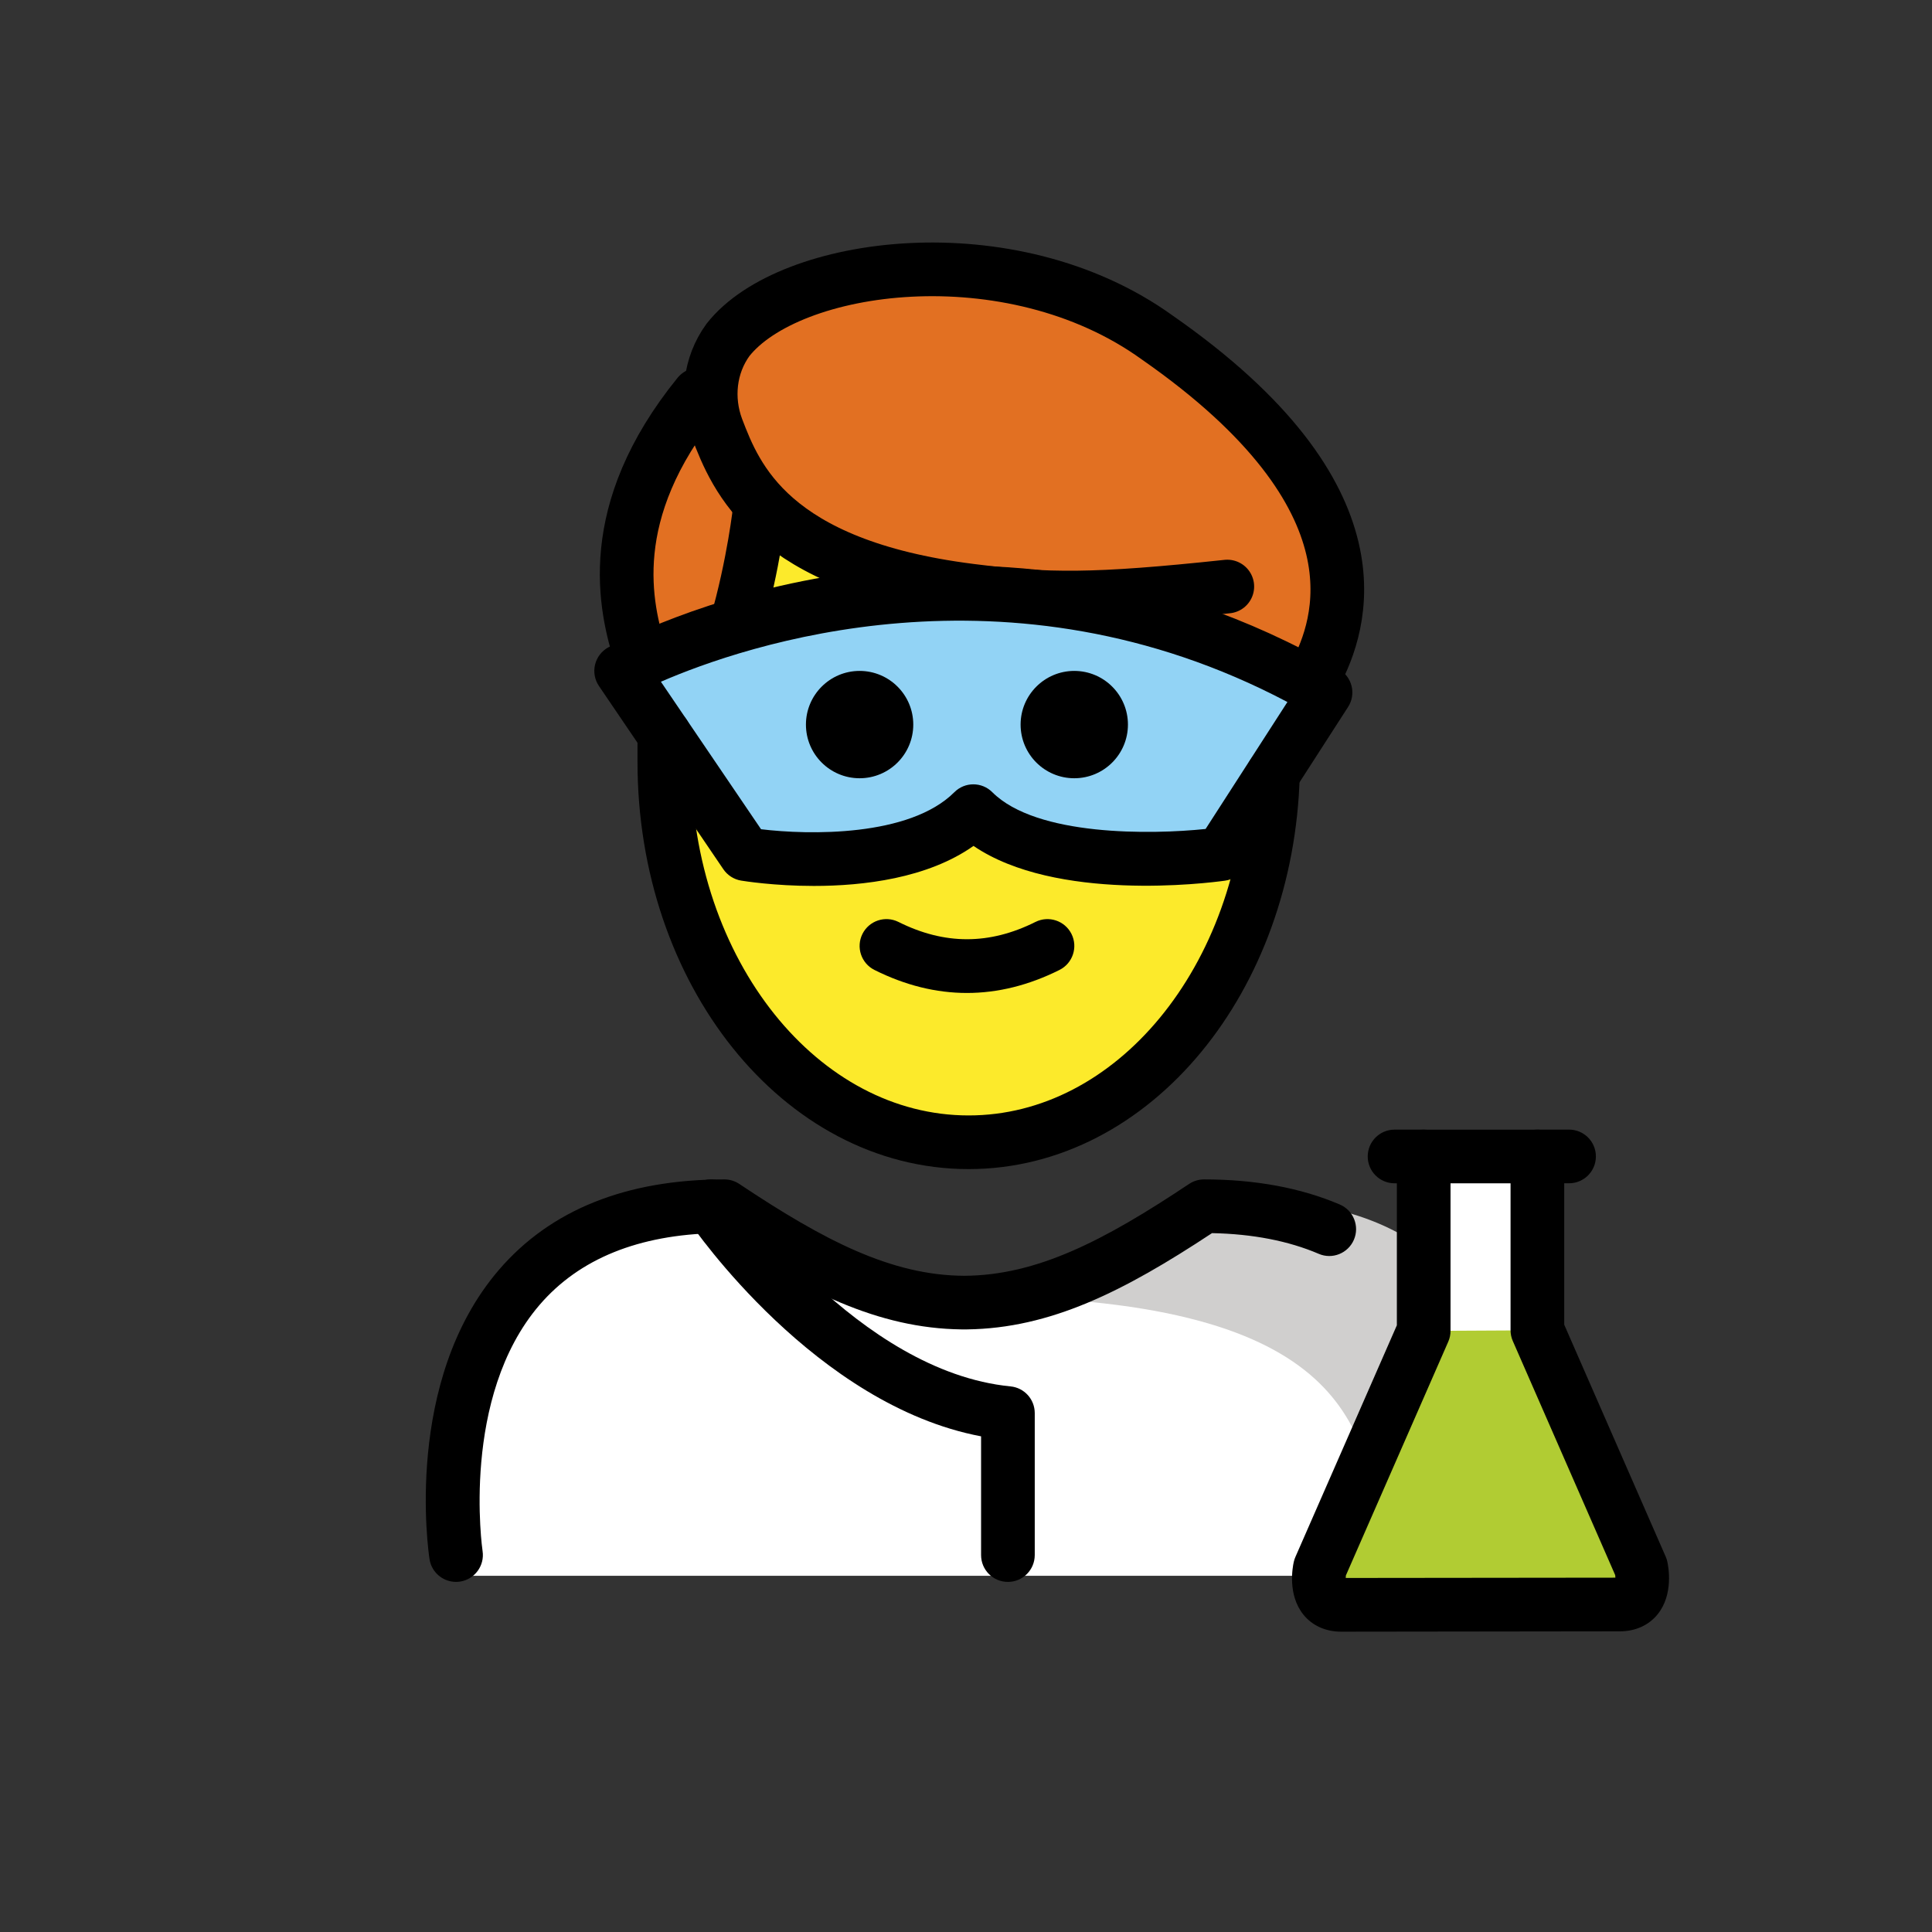
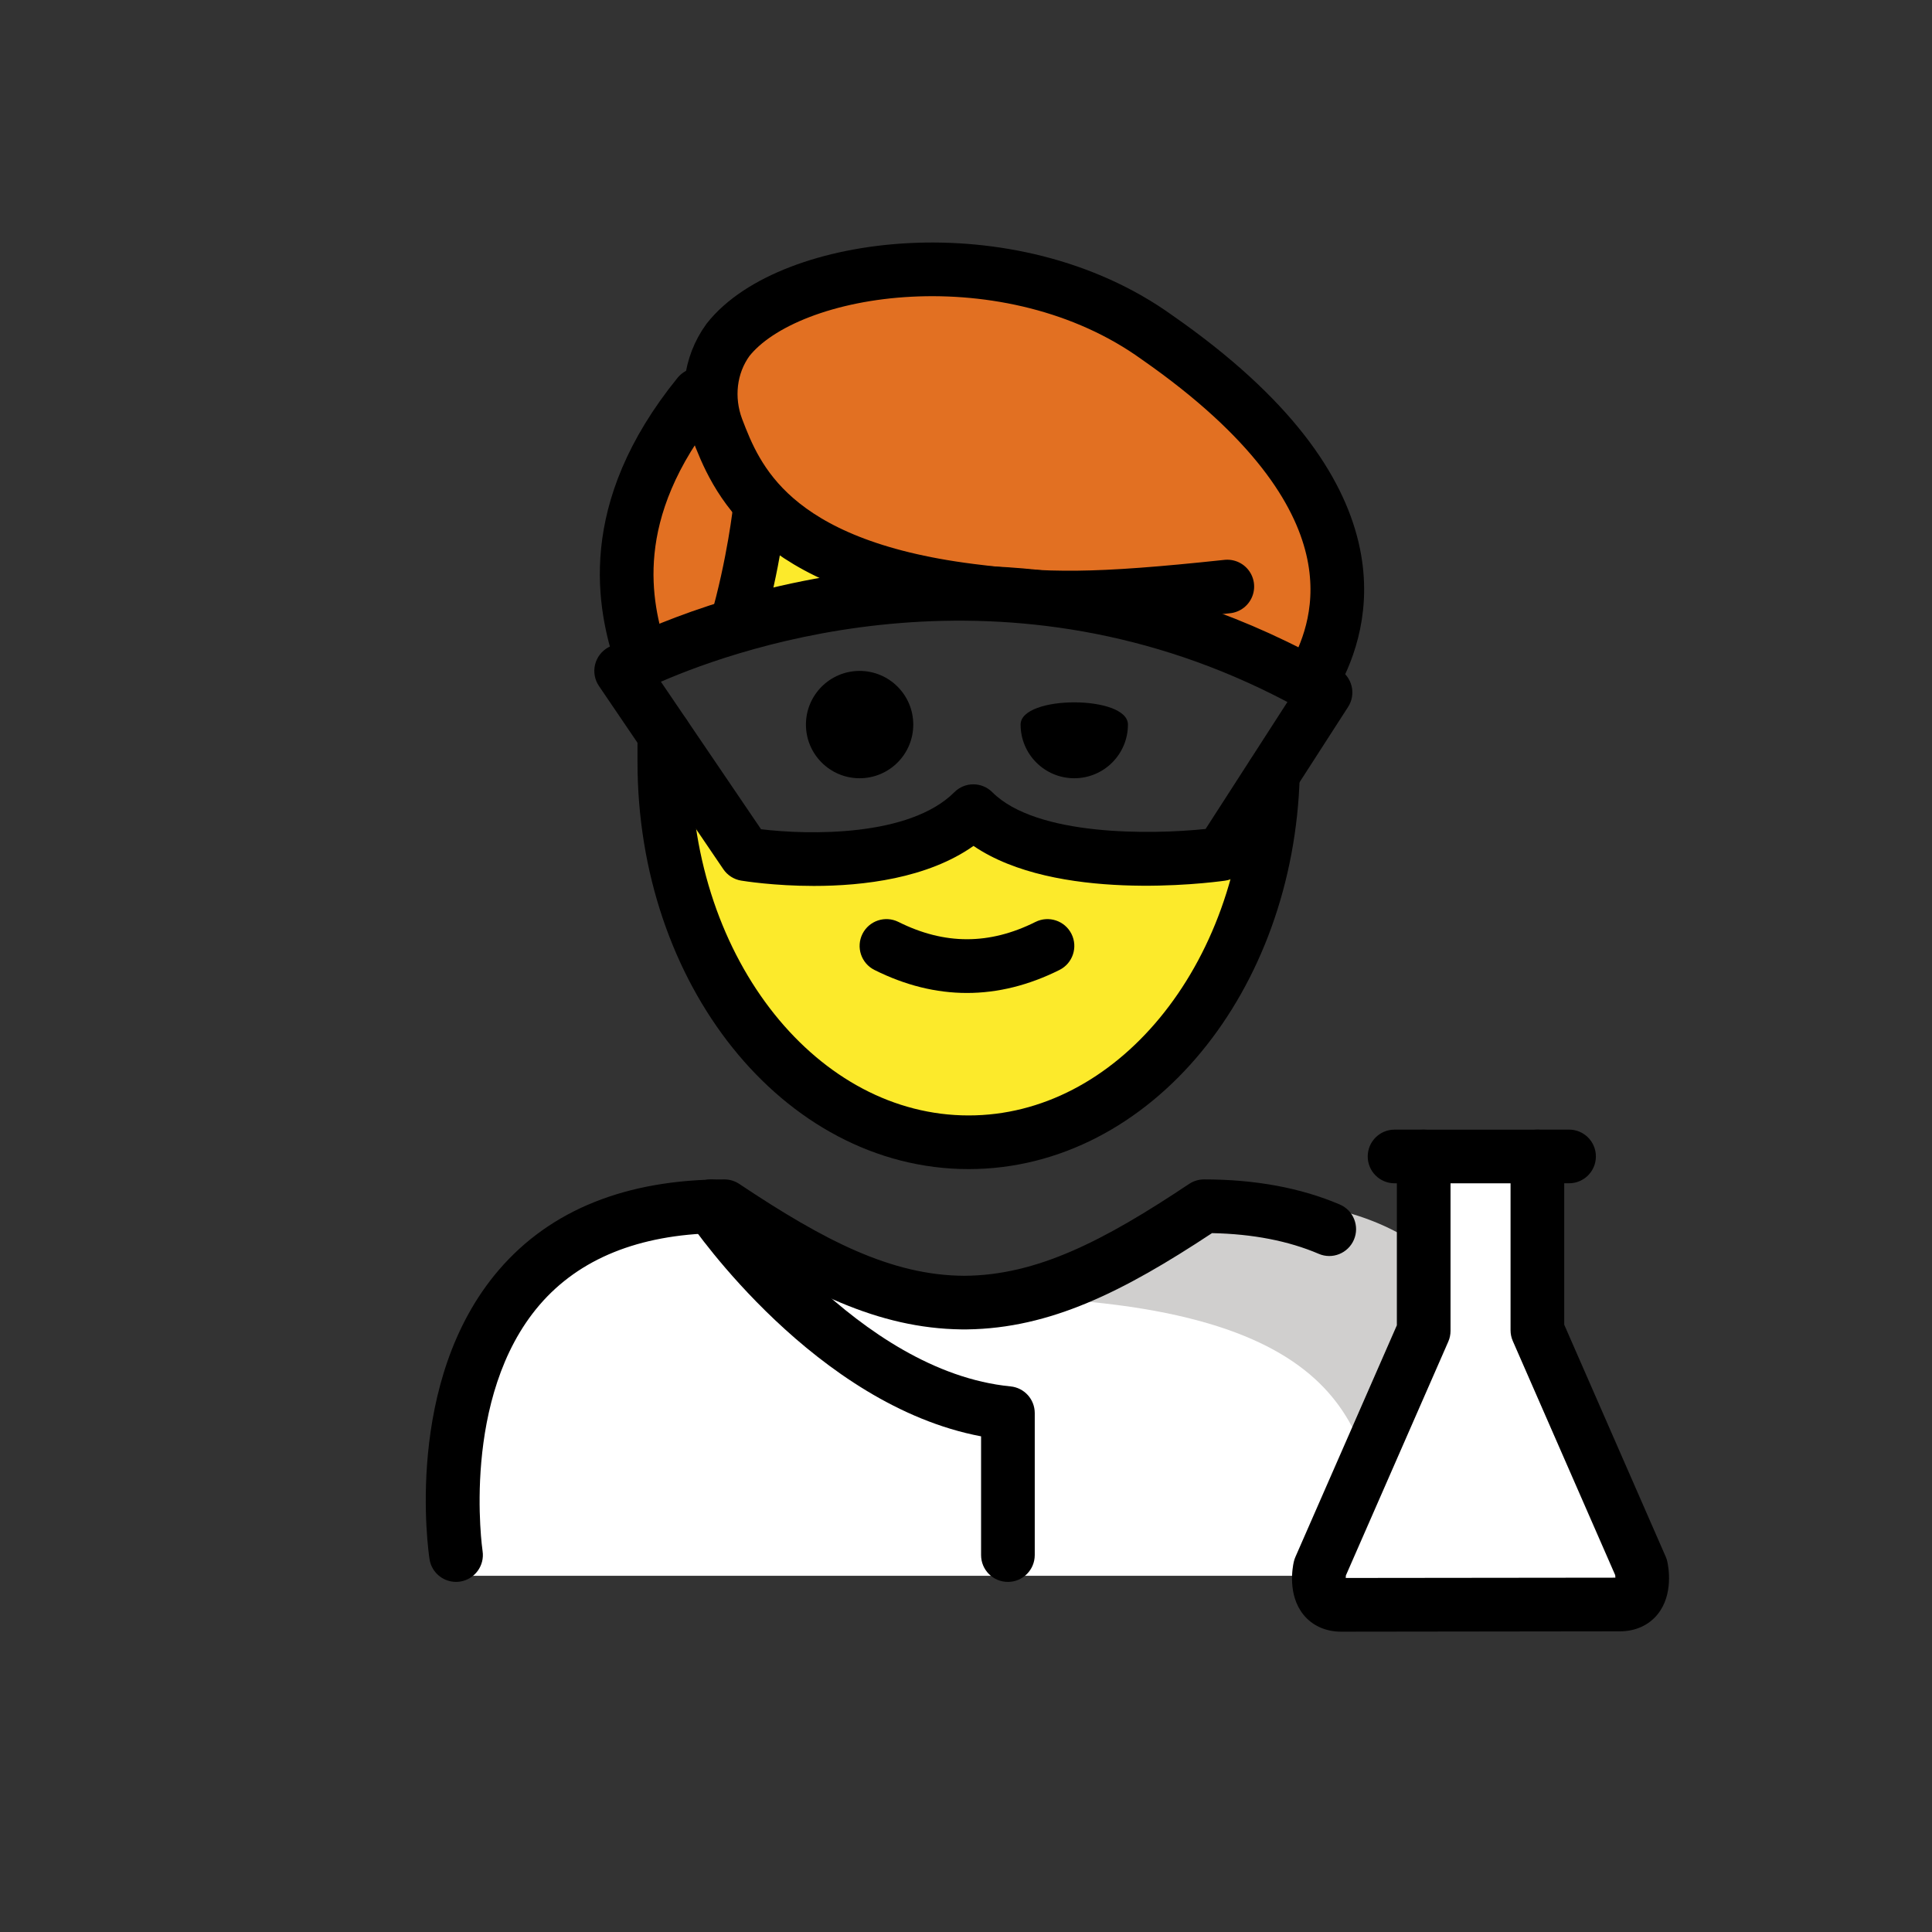
<svg xmlns="http://www.w3.org/2000/svg" width="800px" height="800px" viewBox="0 0 72 72" id="emoji" version="1.1">
  <rect x="0" y="0" width="72" height="72" fill="#333333" stroke="none" />
  <g id="color">
    <path fill="#FFFFFF" d="M17.254,58.726c0,0-2-13.5,10-13.5c3.192,2.128,5.926,3.598,9,3.592h-0.125 c3.074,0.006,5.508-2.164,8.7-4.292c15.57-0,10.7,14.2,10.7,14.2" />
    <path fill="#D0CFCE" d="M46.739,44.753c-3.17,2.113-4.875,3-8.938,3.589c13.062,0.411,13.062,5.411,13.825,9.411 c4.238,0,5.113,0,5.113,0S58.739,44.753,46.739,44.753z" />
    <path fill="#FFFFFF" d="M58.474,43.099h-1.179v6.478l3.866,8.838c0,0,0.308,1.381-0.793,1.381 c-0.536,0-9.848,0.012-10.385,0.012c-1.101,0-0.793-1.38-0.793-1.38l3.866-8.829v-6.5h-1.085" />
    <line x1="53.056" x2="57.294" y1="43.099" y2="43.099" fill="none" />
-     <path fill="#B1CC33" d="M57.294,49.577l3.866,8.838c0,0,0.308,1.381-0.793,1.381c-0.536,0-9.848,0.012-10.385,0.012 c-1.101,0-0.793-1.38-0.793-1.38l3.866-8.829" />
-     <path fill="#92D3F5" d="M23.149,25.003c0,0,12.703-7.023,26.25,0.802l-3.883,6.026c0,0-6.71,0.932-9.242-1.6 c-2.591,2.591-8.49,1.6-8.49,1.6L23.149,25.003z" />
  </g>
  <g id="hair">
    <path fill="#E27022" d="M50.231,20.331c-0.59-2.45-2.64-5.38-7.52-8.6c-5.48-3.95-13.73-2.8-16,0.09 c-0.43,0.6-0.65,1.31-0.64,2.03l-0.46,0.01c-6.5,6.89-0.69,15.72,0.04,13.91l-1.692-2.969l3.687-1.29 c0.517-2.7,0.255-5.411,0.255-5.411l0.1-0.09c1.89,1.98,5.87,3.81,15.16,3.33l0.04,0.77l2.6,1.88l2.68,1.764 l-1.03,2.016C47.451,27.771,51.341,24.881,50.231,20.331z" />
  </g>
  <g id="skin">
    <path fill="#FCEA2B" d="M45.515,31.83c0,0-6.71,0.932-9.242-1.6c-2.591,2.591-8.49,1.6-8.49,1.6l-2.62-3.86 c-0.132-0.052-0.281-0.157-0.438-0.308c-0.009,0.234-0.028,0.464-0.028,0.7c0,7.828,5.077,14.173,11.338,14.173 c6.093,0,11.05-6.013,11.313-13.549L45.515,31.83z" />
    <path fill="#FCEA2B" d="M45.821,24.062c-0.005-0.023-0.015-0.048-0.019-0.071c-0.21-1.06-2.21-0.93-2.6-1.88l-0.04-0.77 c-9.038,0.467-13.044-1.253-14.995-3.17c-0.08,0.097-0.161,0.193-0.239,0.293 c0.047,0.788,0.113,2.763-0.238,4.786C31.894,22.046,38.574,21.141,45.821,24.062z" />
  </g>
  <g id="skin-shadow" />
  <g id="line">
    <path d="M36.035,37.005c-1.152,0-2.304-0.286-3.447-0.858c-0.494-0.247-0.694-0.848-0.447-1.342 c0.247-0.494,0.846-0.694,1.342-0.447c1.718,0.859,3.388,0.859,5.106,0c0.495-0.247,1.095-0.046,1.342,0.447 c0.247,0.494,0.047,1.095-0.447,1.342C38.339,36.719,37.187,37.005,36.035,37.005z" />
    <path fill="none" stroke="#000000" stroke-linecap="round" stroke-linejoin="round" stroke-miterlimit="10" stroke-width="2" d="M47.438,28.859c-0.2,7.61-5.2,13.71-11.34,13.71c-6.26,0-11.34-6.34-11.34-14.17v-1.02" />
    <path fill="none" stroke="#000000" stroke-linecap="round" stroke-linejoin="round" stroke-miterlimit="10" stroke-width="2" d="M49.028,25.109c0.93-1.78,2.7-6.54-5.9-12.53c-5.48-3.95-13.73-2.8-16,0.09c-0.69,0.95-0.82,2.19-0.41,3.29 c0.71,1.86,2.01,5.11,9.44,6.05c2.86,0.36,4.61,0.38,9.58-0.15" />
    <path fill="none" stroke="#000000" stroke-linecap="round" stroke-linejoin="round" stroke-miterlimit="10" stroke-width="2" d="M27.428,23.329c0.67-2.32,0.89-4.38,0.89-4.38" />
    <path fill="none" stroke="#000000" stroke-linecap="round" stroke-linejoin="round" stroke-miterlimit="10" stroke-width="2" d="M26.028,14.709c-3.56,4.39-2.74,7.9-2.15,9.75" />
    <path d="M37.562,58.953c-0.553,0-1-0.447-1-1v-4.425c-6.163-1.165-10.688-7.721-10.888-8.013 c-0.31-0.456-0.192-1.078,0.265-1.389c0.454-0.312,1.078-0.192,1.389,0.263 c0.046,0.067,4.65,6.723,10.332,7.278c0.512,0.05,0.902,0.48,0.902,0.995v5.29 C38.562,58.506,38.114,58.953,37.562,58.953z" />
    <path d="M16.993,58.952c-0.484,0-0.91-0.352-0.986-0.847c-0.041-0.27-0.973-6.633,2.581-10.775 c1.923-2.241,4.751-3.377,8.407-3.377c0.197,0,0.391,0.059,0.555,0.168c3.153,2.103,5.661,3.41,8.383,3.424 c2.723-0.013,5.229-1.321,8.383-3.424c0.164-0.109,0.357-0.168,0.555-0.168c1.907,0,3.609,0.316,5.06,0.936 c0.508,0.217,0.743,0.805,0.525,1.312c-0.217,0.509-0.809,0.745-1.312,0.525 c-1.127-0.482-2.463-0.741-3.976-0.771c-3.31,2.186-6.027,3.546-9.128,3.588c-0.015,0.001-0.031,0.003-0.044,0.001 h-0.003c-0.011,0-0.025,0-0.038,0h-0.043c-0.014,0-0.028,0-0.038,0h-0.003c-0.018,0.002-0.029,0-0.044-0.001 c-3.101-0.042-5.817-1.402-9.128-3.588c-2.896,0.057-5.11,0.954-6.586,2.669 c-2.956,3.437-2.138,9.12-2.129,9.178c0.083,0.545-0.292,1.055-0.838,1.139 C17.095,58.949,17.044,58.952,16.993,58.952z" />
    <path d="M49.982,60.808c-0.58,0-1.081-0.227-1.411-0.639c-0.592-0.738-0.401-1.763-0.356-1.96 c0.014-0.064,0.034-0.124,0.06-0.184l3.782-8.636v-5.291h-0.086c-0.553,0-1-0.447-1-1c0-0.553,0.447-1,1-1h1.086 c0.553,0,1,0.447,1,1v6.5c0,0.138-0.028,0.274-0.084,0.401l-3.816,8.714c-0.003,0.03-0.005,0.061-0.006,0.093 l10.05-0.011c-0.001-0.031-0.003-0.064-0.007-0.095l-3.816-8.724c-0.056-0.126-0.084-0.263-0.084-0.4v-6.479 c0-0.553,0.447-1,1-1h1.18c0.553,0,1,0.447,1,1c0,0.553-0.447,1-1,1h-0.18v5.27l3.782,8.646 c0.026,0.059,0.046,0.119,0.059,0.183c0.045,0.197,0.235,1.221-0.356,1.959c-0.33,0.413-0.832,0.64-1.412,0.64 L49.982,60.808z" />
    <path d="M57.294,44.099h-4.237c-0.553,0-1-0.447-1-1c0-0.553,0.447-1,1-1h4.237c0.553,0,1,0.447,1,1 C58.294,43.651,57.847,44.099,57.294,44.099z" />
    <path d="M30.33,33.016c-1.484,0-2.604-0.182-2.713-0.199c-0.269-0.045-0.508-0.199-0.661-0.425l-4.635-6.827 c-0.158-0.233-0.211-0.521-0.145-0.794c0.065-0.273,0.243-0.507,0.489-0.643 c0.538-0.298,13.355-7.205,27.233,0.811c0.237,0.137,0.407,0.365,0.472,0.631 c0.065,0.266,0.018,0.546-0.131,0.776l-3.883,6.026c-0.158,0.244-0.415,0.408-0.703,0.448 c-0.681,0.095-6.307,0.796-9.373-1.295C34.562,32.737,32.167,33.016,30.33,33.016z M28.362,30.903 c1.763,0.215,5.531,0.293,7.204-1.38c0.391-0.391,1.023-0.391,1.414,0c1.651,1.652,5.938,1.581,7.949,1.37 l3.049-4.731c-10.415-5.499-20.253-2.099-23.348-0.756L28.362,30.903z" />
-     <path d="M42.035,27.003c0,1.105-0.896,2-2,2s-2-0.895-2-2c0-1.103,0.896-2,2-2S42.035,25.899,42.035,27.003" />
+     <path d="M42.035,27.003c0,1.105-0.896,2-2,2s-2-0.895-2-2S42.035,25.899,42.035,27.003" />
    <path d="M34.035,27.003c0,1.105-0.896,2-2,2s-2-0.895-2-2c0-1.103,0.896-2,2-2S34.035,25.899,34.035,27.003" />
  </g>
</svg>